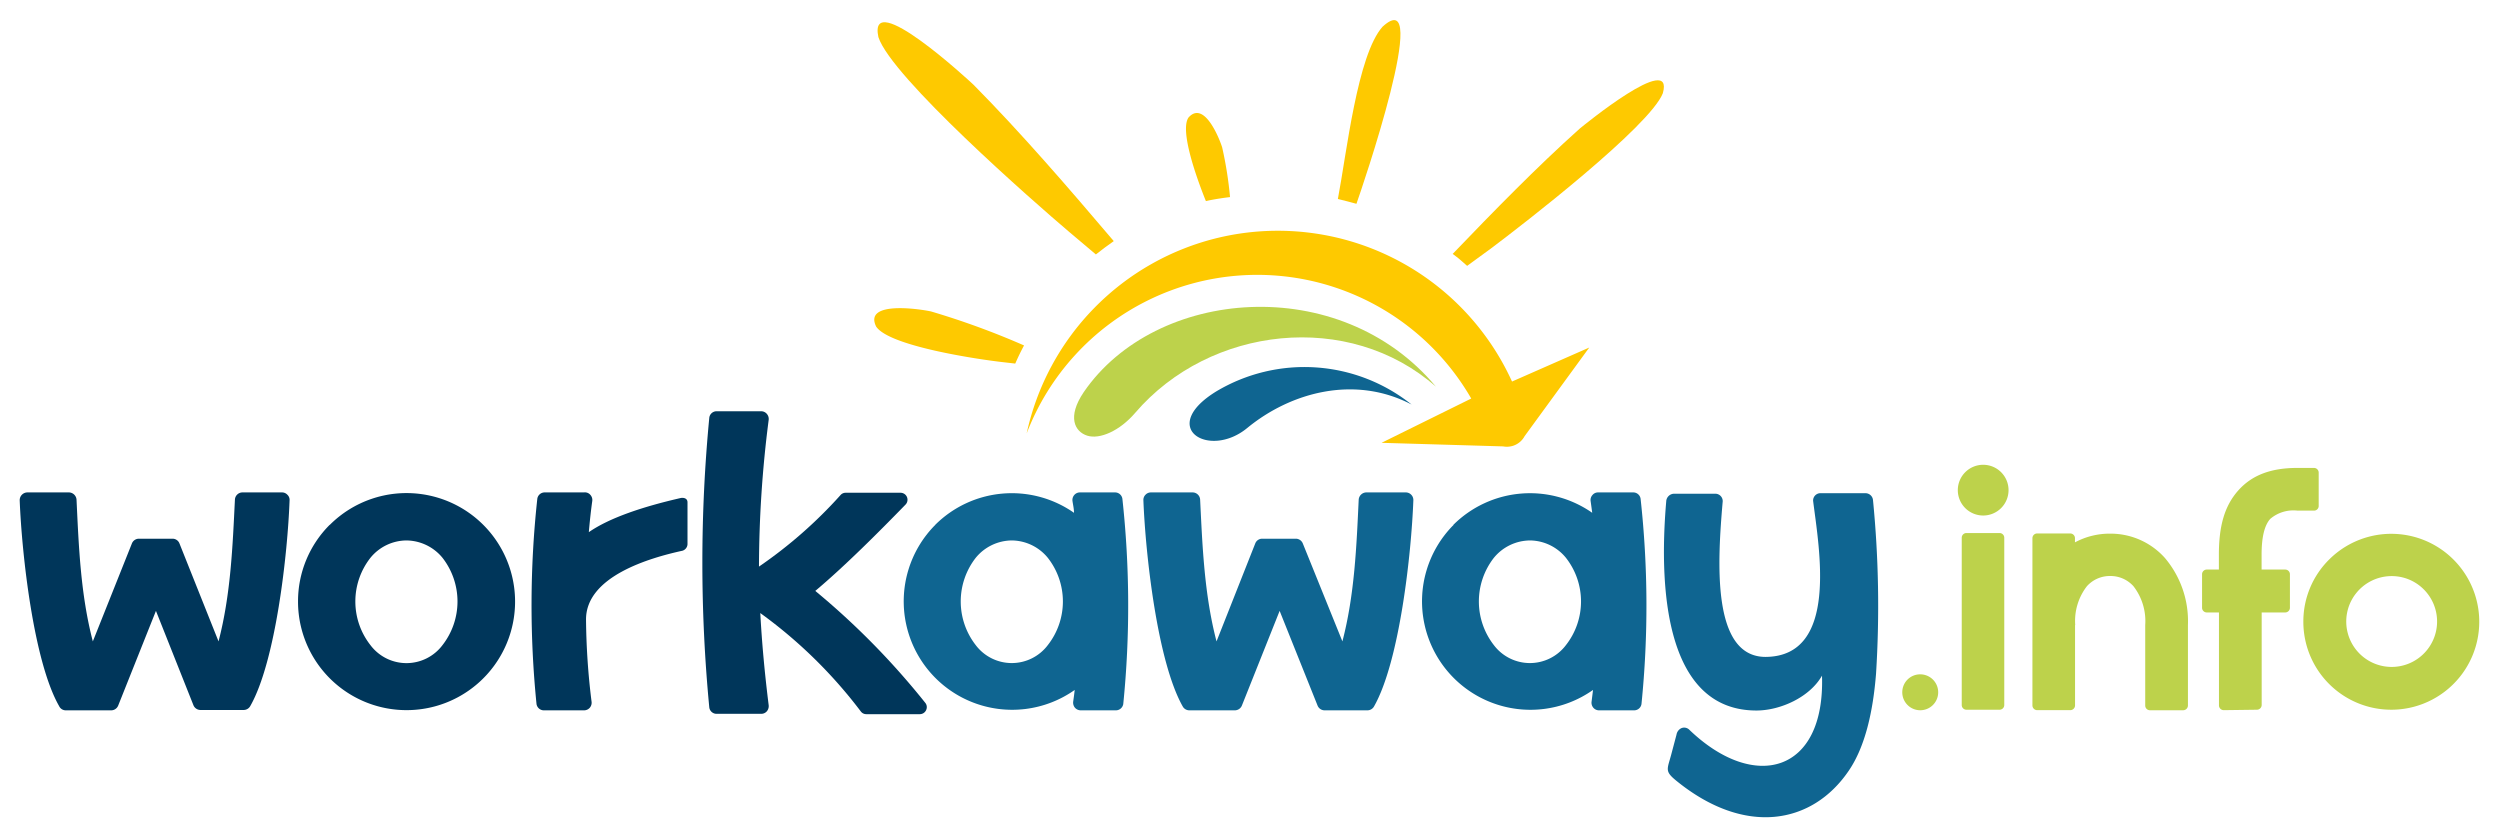
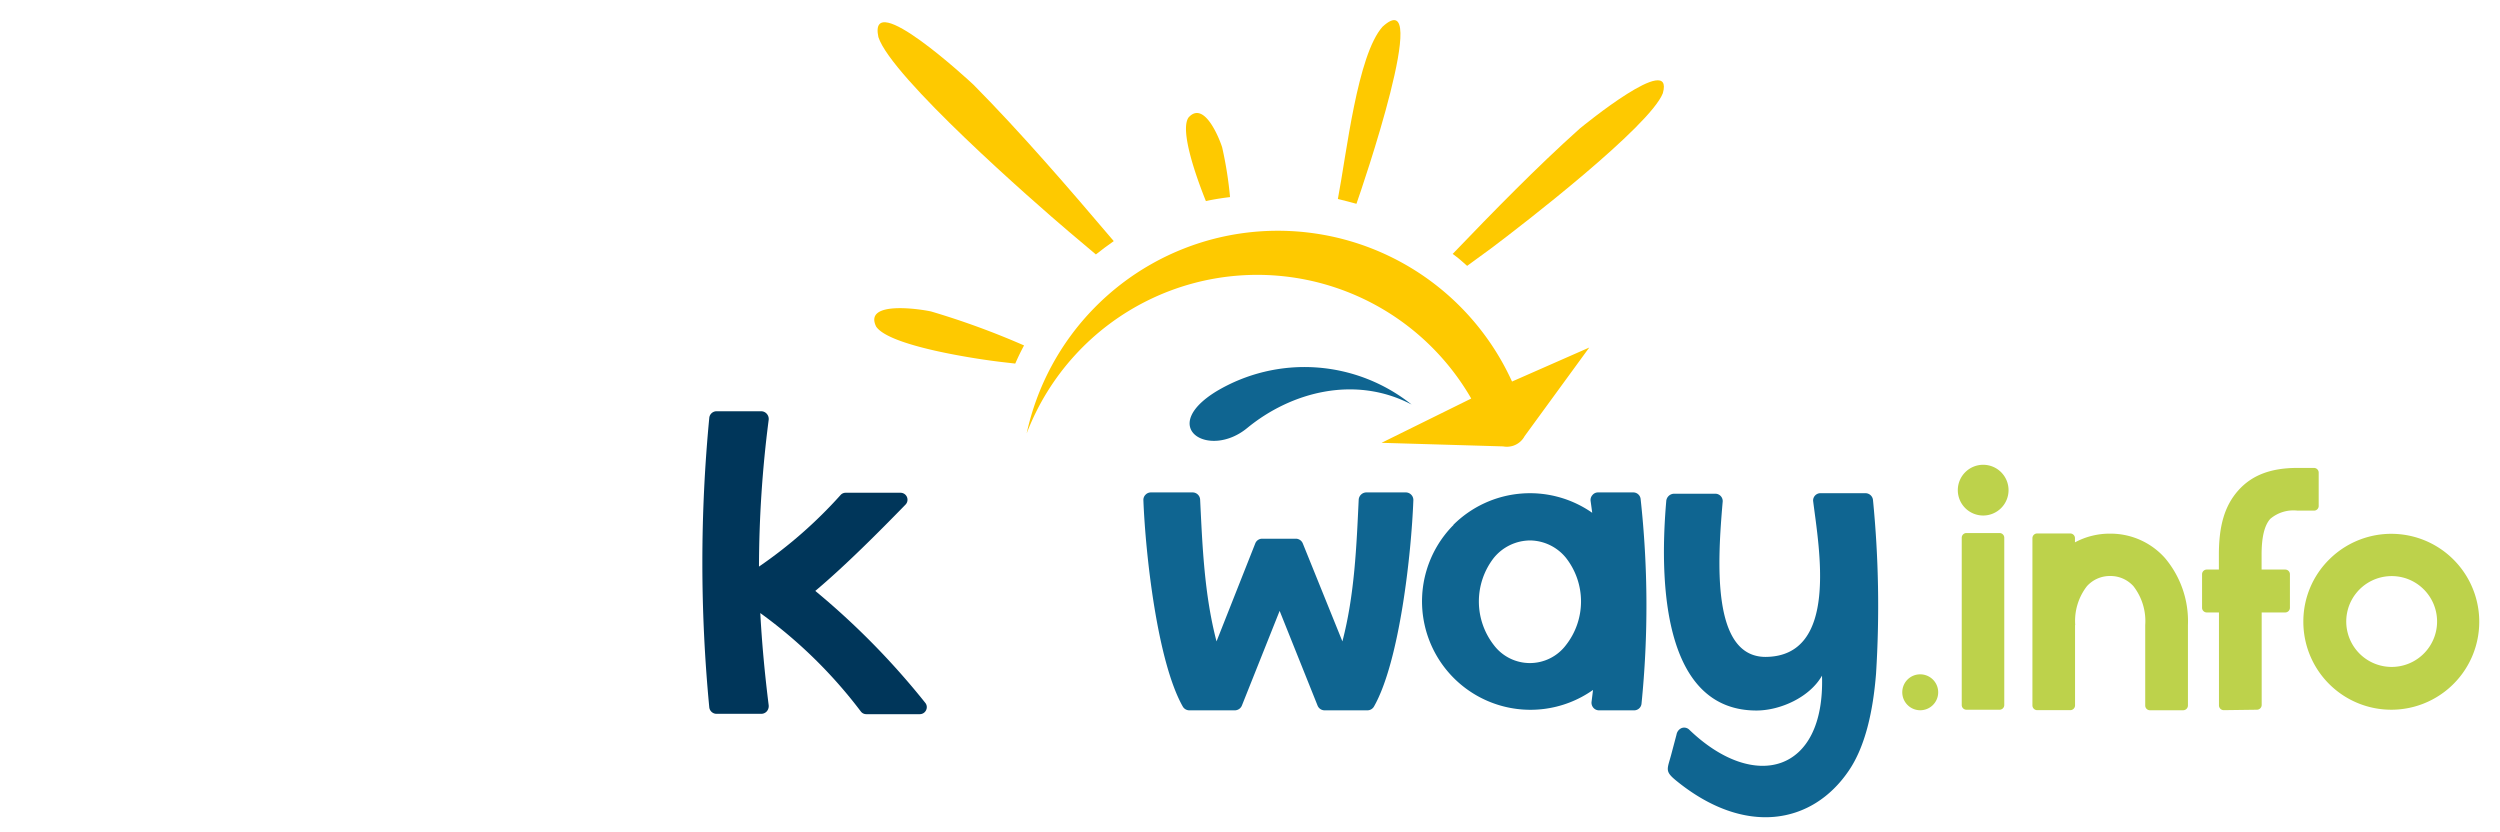
<svg xmlns="http://www.w3.org/2000/svg" aria-labelledby="title" viewBox="0 0 286.8 95.4">
  <defs>
    <style>.logo-fill-2{fill:#00365a;}.logo-fill-2,.logo-fill-3,.logo-fill-4,.logo-fill-1{fill-rule:evenodd;}.logo-fill-3{fill:#0f6591;}.logo-fill-4{fill:#bdd24b;}.logo-fill-1{fill:#fec900;}</style>
  </defs>
  <title>Workaway logo</title>
-   <path class="logo-fill-2" d="M2.26,57.4a.89.89,0,0,1,.88-.91H7.9a.89.89,0,0,1,.88.84c.25,5.28.46,10.86,1.87,16.25l4.48-11.23a.87.87,0,0,1,.81-.55h3.84a.85.85,0,0,1,.81.55l4.48,11.23c1.41-5.39,1.62-11,1.88-16.25a.87.87,0,0,1,.87-.84h4.52a.83.83,0,0,1,.63.27.8.8,0,0,1,.25.64C33,63.55,31.63,75.87,28.71,81a.87.87,0,0,1-.76.45H23a.88.88,0,0,1-.81-.55L17.89,70.08,13.56,80.94a.87.87,0,0,1-.81.55H7.54A.84.84,0,0,1,6.78,81C3.85,75.87,2.5,63.55,2.26,57.4Z" />
-   <path class="logo-fill-2" d="M37.83,60.22A12.45,12.45,0,1,1,34.19,69a12.4,12.4,0,0,1,3.64-8.8ZM46.63,62A5.38,5.38,0,0,0,42.49,64a8.11,8.11,0,0,0,0,10,5.17,5.17,0,0,0,8.28,0,8.15,8.15,0,0,0,0-10A5.42,5.42,0,0,0,46.63,62Z" />
  <path class="logo-fill-2" d="M88.18,80.88a.92.92,0,0,1-.2.71.85.85,0,0,1-.67.3H82.23a.84.84,0,0,1-.86-.73,174.07,174.07,0,0,1,0-33.24.84.84,0,0,1,.86-.74h5.08a.85.85,0,0,1,.67.31.89.89,0,0,1,.2.7A133.55,133.55,0,0,0,87.07,65a52.07,52.07,0,0,0,9.35-8.2.77.77,0,0,1,.6-.27h6.27a.8.8,0,0,1,.58,1.37c-3,3.08-6.9,7-10.34,9.89a87.15,87.15,0,0,1,12.61,12.83.78.78,0,0,1,.1.85.79.79,0,0,1-.73.46H99.39a.78.78,0,0,1-.65-.33A54.43,54.43,0,0,0,87.22,70.33C87.4,73.66,87.71,77.11,88.18,80.88Z" />
-   <path class="logo-fill-3" d="M107.28,60.22a12.44,12.44,0,0,1,15.93-1.39c0-.45-.11-.9-.17-1.32a.87.87,0,0,1,.19-.71.85.85,0,0,1,.67-.31h4a.85.85,0,0,1,.86.73,113,113,0,0,1,.1,23.55.86.86,0,0,1-.87.72h-4a.89.89,0,0,1-.68-.31.92.92,0,0,1-.19-.72c.06-.42.12-.86.17-1.31a12.44,12.44,0,0,1-16-18.93ZM116.07,62A5.4,5.4,0,0,0,111.93,64a8.15,8.15,0,0,0,0,10,5.18,5.18,0,0,0,8.28,0,8.11,8.11,0,0,0,0-10A5.4,5.4,0,0,0,116.07,62Z" />
  <path class="logo-fill-3" d="M166.72,60.22a12.46,12.46,0,0,1,15.94-1.39c-.06-.45-.12-.9-.18-1.32a.84.84,0,0,1,.2-.71.82.82,0,0,1,.67-.31h4a.85.85,0,0,1,.86.73,112.35,112.35,0,0,1,.1,23.55.85.85,0,0,1-.86.72h-4a.85.85,0,0,1-.67-.31.89.89,0,0,1-.19-.72c.05-.42.11-.86.16-1.31a12.44,12.44,0,0,1-16-18.93ZM175.51,62A5.42,5.42,0,0,0,171.37,64a8.15,8.15,0,0,0,0,10,5.18,5.18,0,0,0,8.28,0,8.11,8.11,0,0,0,0-10A5.38,5.38,0,0,0,175.51,62Z" />
  <path class="logo-fill-3" d="M208,57.45a.84.84,0,0,1,.87-.87H214a.87.87,0,0,1,.87.79,124,124,0,0,1,.35,19.91c-.34,4.3-1.23,8.34-3.12,11.12-4.2,6.2-11.92,7.54-19.74,1.21-1.4-1.13-1.11-1.3-.65-3l.62-2.34a1,1,0,0,1,.57-.74.83.83,0,0,1,.9.19c7.44,7.15,15.59,5,15.22-6.21-1.42,2.5-4.81,4-7.52,4-10.21,0-11.27-13.34-10.35-24a.92.92,0,0,1,.88-.87h4.72a.85.85,0,0,1,.88.87c-.6,6.91-1.3,17.85,4.92,17.85C211,75.3,208.66,62.79,208,57.45Z" />
  <path class="logo-fill-4" d="M220.28,77.36a2.06,2.06,0,1,1-2.05,2,2.05,2.05,0,0,1,2.05-2Zm17.77-5.65v2.45h0c0,2.26,0,4.51,0,6.77a.55.55,0,0,1-.54.54h-3.81a.55.55,0,0,1-.54-.54c0-6.4,0-12.8,0-19.19a.54.54,0,0,1,.54-.54h3.8a.54.54,0,0,1,.54.54v.48a8.42,8.42,0,0,1,4.07-1h0A8.36,8.36,0,0,1,248.35,64,11.23,11.23,0,0,1,251,71.71h0v9.23a.55.55,0,0,1-.54.54h-3.83a.54.54,0,0,1-.53-.54V71.71h0a6.53,6.53,0,0,0-1.35-4.46,3.53,3.53,0,0,0-2.67-1.17h0a3.53,3.53,0,0,0-2.67,1.17,6.51,6.51,0,0,0-1.34,4.46Zm36.33-5.62a5.21,5.21,0,1,0,3.67,1.52,5.18,5.18,0,0,0-3.67-1.52Zm-7.14-1.94a10.09,10.09,0,1,1-3,7.14,10,10,0,0,1,3-7.14Zm-41.65-3h3.8a.54.54,0,0,1,.54.54c0,6.39,0,12.79,0,19.19a.54.54,0,0,1-.54.54h-3.8a.54.54,0,0,1-.54-.54c0-6.4,0-12.8,0-19.19a.54.54,0,0,1,.54-.54Zm33.33,20.27a.55.55,0,0,0,.54-.54V70.26h2.7a.54.54,0,0,0,.54-.54V65.88a.54.54,0,0,0-.54-.54h-2.71v-1.7c0-2,.32-3.37,1-4.12a4.11,4.11,0,0,1,3.13-.94h1.91A.54.54,0,0,0,266,58V54.22a.54.54,0,0,0-.54-.54h-1.91c-3,0-5.2.81-6.78,2.59s-2.22,4.09-2.22,7.37v1.7h-1.4a.54.54,0,0,0-.53.54v3.84a.54.54,0,0,0,.53.54h1.41V80.93a.55.55,0,0,0,.54.54ZM227.51,53.32a2.91,2.91,0,1,1-2.91,2.91A2.91,2.91,0,0,1,227.51,53.32Z" />
-   <path class="logo-fill-2" d="M67,56.49H62.51a.85.85,0,0,0-.87.73,113,113,0,0,0-.09,23.55.85.85,0,0,0,.86.72H67a.87.87,0,0,0,.67-.31.89.89,0,0,0,.19-.72,80.93,80.93,0,0,1-.63-9.33c-.07-5,7.3-7.13,11.06-7.95a.82.82,0,0,0,.58-.84V57.63c0-.54-.56-.54-.77-.5-4.37,1-8.19,2.28-10.55,3.92.11-1.27.24-2.47.39-3.54a.87.87,0,0,0-.19-.71A.82.82,0,0,0,67,56.49Z" />
  <path class="logo-fill-3" d="M131.17,57.4a.83.83,0,0,1,.24-.64.85.85,0,0,1,.63-.27h4.77a.87.87,0,0,1,.87.84c.26,5.28.47,10.86,1.88,16.25L144,62.35a.85.85,0,0,1,.81-.55h3.84a.87.87,0,0,1,.81.55L154,73.58c1.41-5.39,1.62-11,1.87-16.25a.89.89,0,0,1,.88-.84h4.52a.87.87,0,0,1,.87.91c-.23,6.15-1.58,18.47-4.51,23.64a.87.87,0,0,1-.76.45h-4.91a.87.87,0,0,1-.81-.55L146.8,70.08l-4.33,10.86a.88.88,0,0,1-.82.55h-5.21a.87.87,0,0,1-.76-.45C132.76,75.87,131.41,63.55,131.17,57.4Z" />
  <path class="logo-fill-1" d="m116.47 41.71-1.47-0.17c-2.67-0.3-13-1.81-14.49-4.08-1.47-3 5.07-2 6.3-1.73a90.53 90.53 0 0 1 10.67 3.9c-0.37 0.68-0.7 1.37-1.01 2.08z" />
  <path class="logo-fill-1" d="m125.72 29.19c-1.35-1.15-2.53-2.13-3.07-2.59-4.15-3.52-20.39-17.76-21.88-22.34-1.25-5.82 10.5 5.07 10.91 5.46 5.51 5.57 10.95 11.89 16.09 17.94-0.7 0.49-1.38 1-2.05 1.53z" />
  <path class="logo-fill-1" d="M138.34,23.07c-1.12-2.78-3-8.09-2-9.58,1.82-2.06,3.6,2.54,3.87,3.43a44,44,0,0,1,.9,5.69c-.77.09-1.54.21-2.32.36Z" />
  <path class="logo-fill-1" d="m153.48 22.83c1-5.21 2.23-16.53 5.13-19.77 5.77-5.26-2.41 18.68-3 20.32-0.71-0.2-1.42-0.38-2.13-0.55z" />
  <path class="logo-fill-1" d="M139.78,27.27a29.52,29.52,0,0,0-22,22.45,28.33,28.33,0,0,1,51-4l-10.29,5.08,13.94.41a2.38,2.38,0,0,0,1.15-.07,2.3,2.3,0,0,0,1.32-1.1l7.42-10.17-8.86,3.9A29.51,29.51,0,0,0,139.78,27.27Z" />
  <path class="logo-fill-1" d="m168.31 30.5l2.74-2c3.7-2.77 18.21-14 19.71-17.8 1.37-4.87-9.17 3.75-9.54 4.06-4.95 4.43-9.9 9.51-14.57 14.37 0.57 0.41 1.12 0.87 1.66 1.37z" />
-   <path class="logo-fill-4" d="m164.73 44.36c-9.95-8.78-25.92-7-34.5 3-1.79 2.09-4.08 3.07-5.5 2.62s-2.35-2.12-0.4-5c8.21-11.98 29.36-13.83 40.4-0.62z" />
  <path class="logo-fill-3" d="m161.94 46.41c-6.48-3.4-13.82-1.45-18.87 2.7-4.39 3.6-10.3-0.06-3.52-4.22a19.71 19.71 0 0 1 22.39 1.52z" />
</svg>